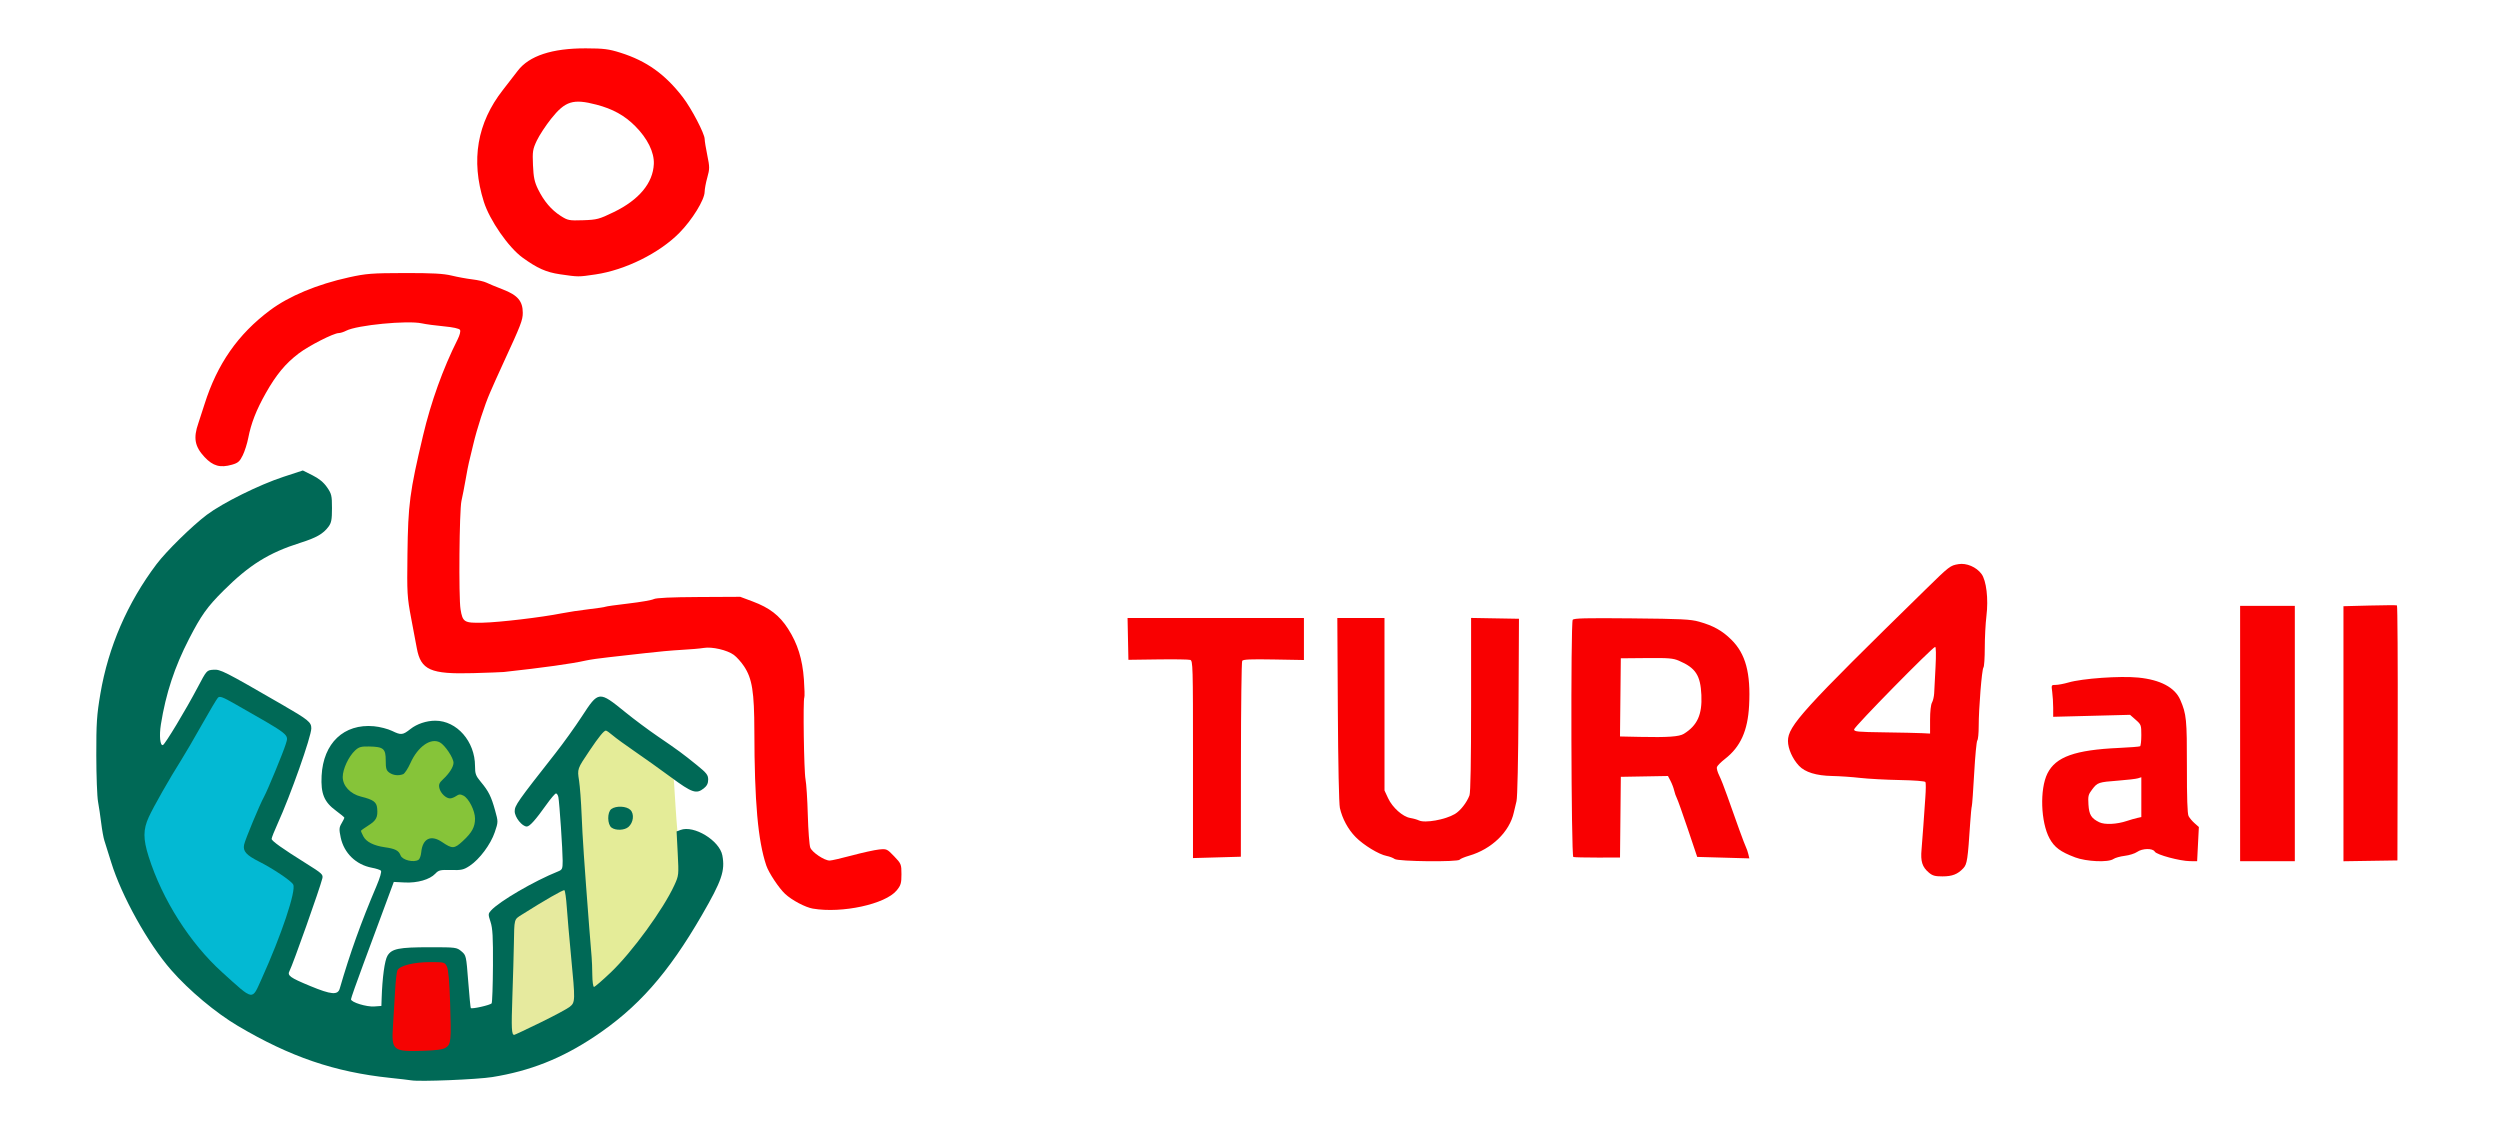
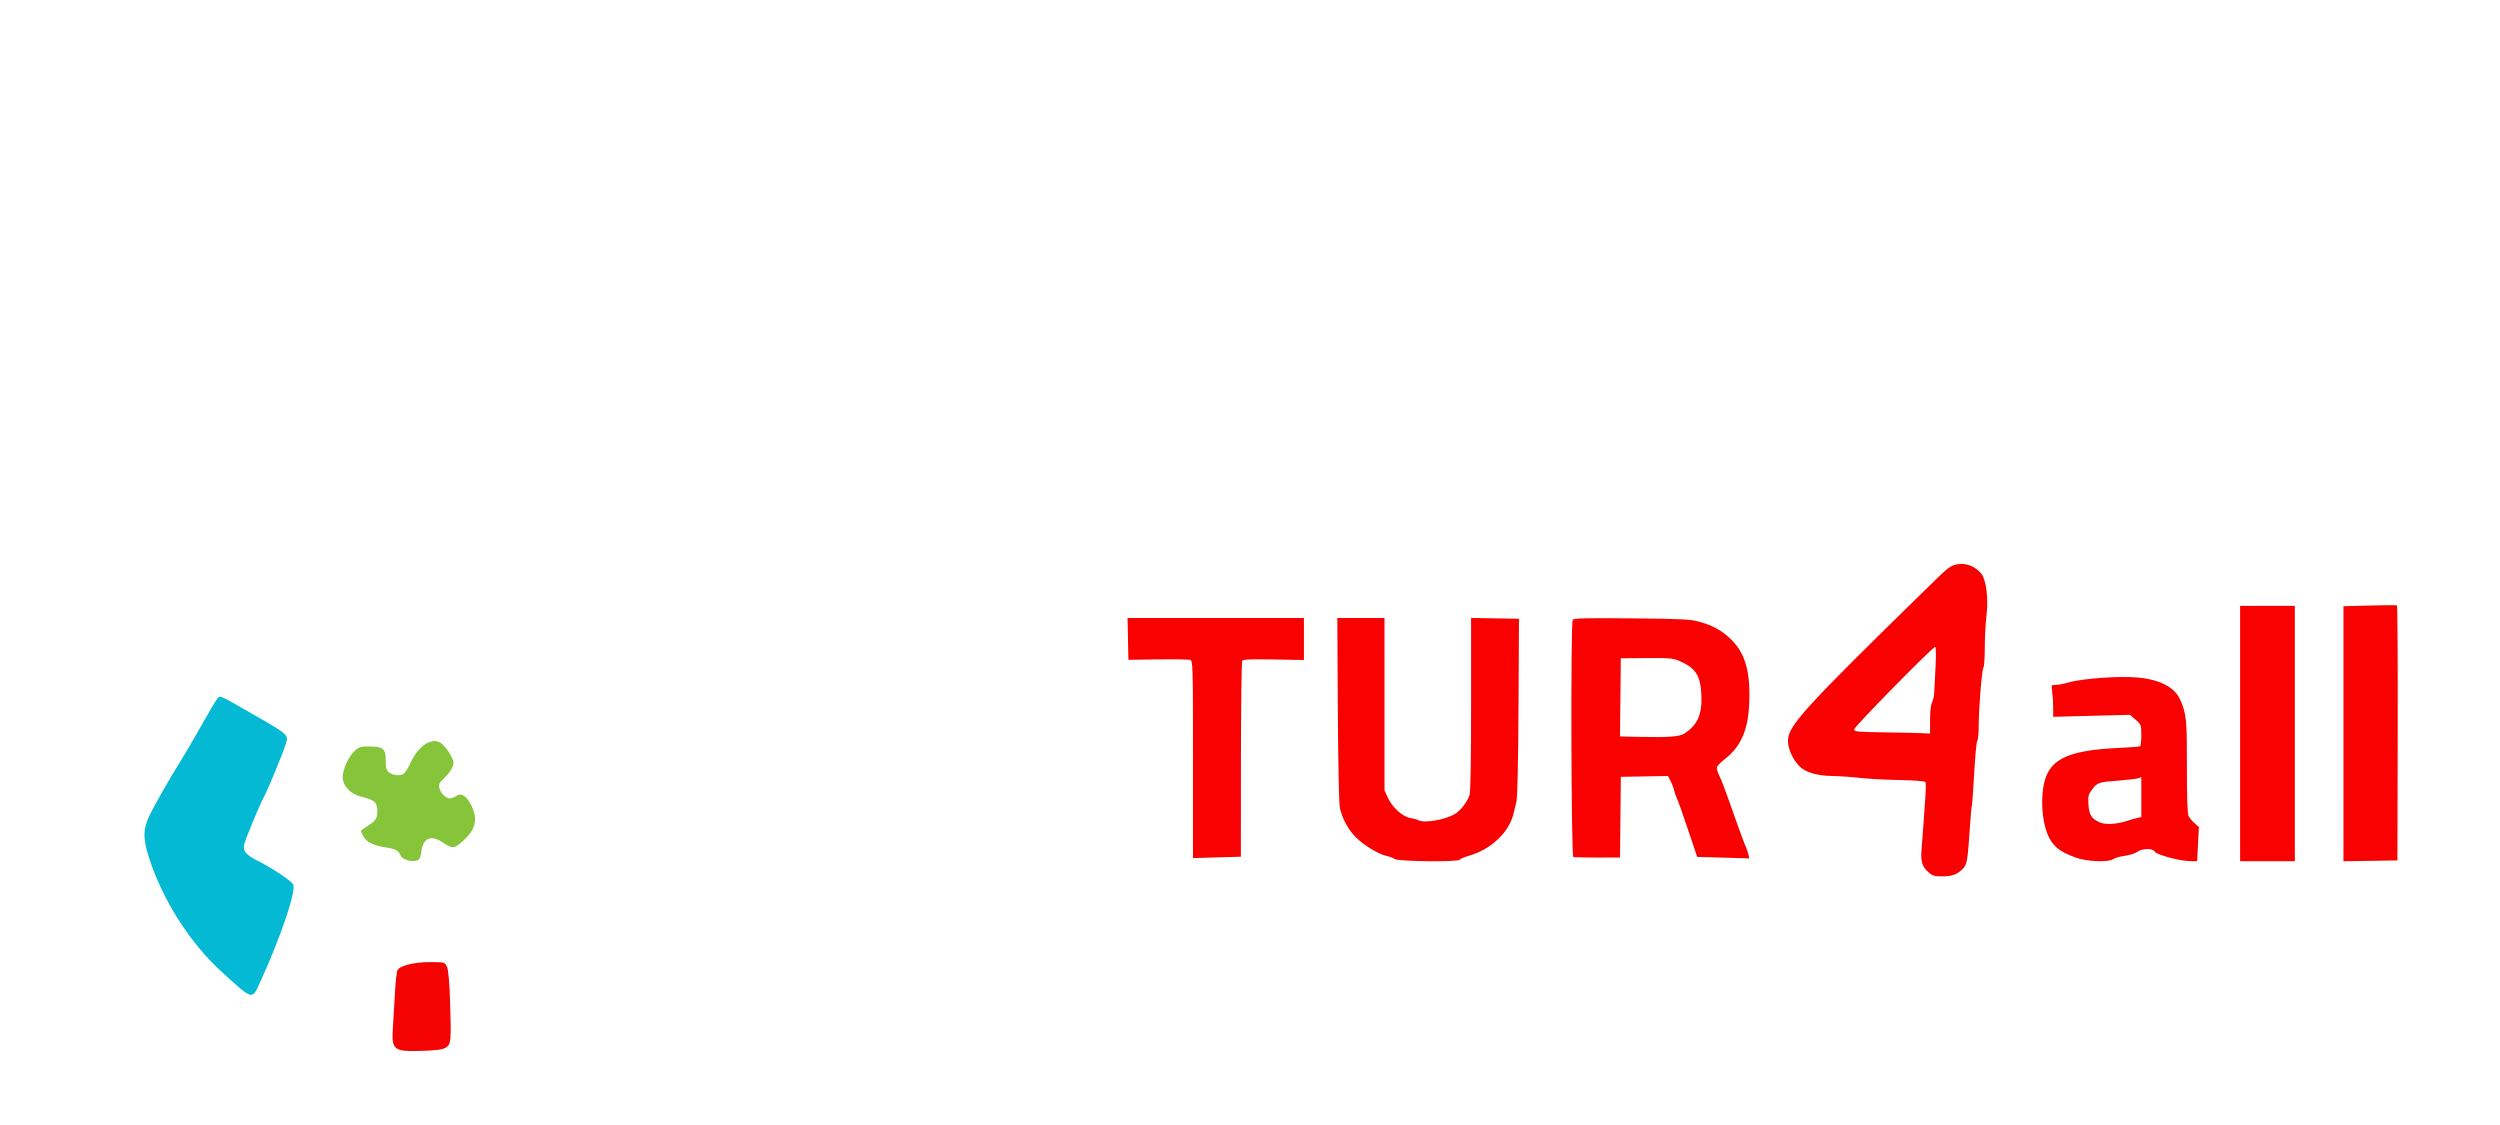
<svg xmlns="http://www.w3.org/2000/svg" xmlns:ns1="http://www.inkscape.org/namespaces/inkscape" xmlns:ns2="http://sodipodi.sourceforge.net/DTD/sodipodi-0.dtd" width="400mm" height="180mm" viewBox="0 0 400 180" id="svg1038" xml:space="preserve" ns1:version="1.2.1 (9c6d41e410, 2022-07-14)" ns2:docname="logo-tur4all.svg">
  <defs id="defs1035" />
  <g ns1:label="Layer 1" ns1:groupmode="layer" id="layer1" transform="translate(-7.718,-122.932)">
    <g id="g353" transform="translate(-3.175,-7.408)">
-       <path style="fill:#ff0000;stroke-width:0.265" d="m 140.971,275.724 c -1.223,-0.207 -3.366,-1.341 -4.46,-2.358 -0.994,-0.926 -2.619,-3.376 -3.01,-4.54 -1.341,-3.988 -1.888,-10.144 -1.911,-21.511 -0.013,-6.286 -0.349,-8.402 -1.648,-10.362 -0.445,-0.672 -1.182,-1.496 -1.637,-1.83 -1.061,-0.779 -3.495,-1.34 -4.825,-1.112 -0.566,0.097 -2.161,0.236 -3.543,0.308 -1.382,0.072 -4.002,0.308 -5.821,0.525 -1.819,0.216 -4.438,0.511 -5.821,0.655 -1.382,0.144 -3.06,0.386 -3.727,0.539 -2.124,0.486 -6.795,1.137 -13.074,1.823 -0.291,0.032 -2.494,0.113 -4.895,0.181 -6.836,0.192 -8.373,-0.49 -9.02,-4.007 -0.107,-0.582 -0.506,-2.704 -0.888,-4.716 -0.654,-3.449 -0.688,-4.036 -0.605,-10.319 0.106,-8.033 0.354,-9.918 2.493,-18.964 1.274,-5.388 3.184,-10.704 5.521,-15.363 0.364,-0.727 0.52,-1.346 0.391,-1.555 -0.132,-0.214 -1.119,-0.43 -2.568,-0.564 -1.295,-0.119 -2.886,-0.334 -3.536,-0.477 -2.291,-0.505 -10.39,0.283 -12.103,1.176 -0.396,0.207 -0.931,0.377 -1.189,0.377 -0.813,0.003 -4.768,2.016 -6.415,3.266 -2.105,1.597 -3.599,3.399 -5.26,6.342 -1.527,2.706 -2.352,4.82 -2.81,7.195 -0.168,0.873 -0.563,2.114 -0.878,2.758 -0.48,0.981 -0.756,1.224 -1.703,1.495 -1.9,0.545 -3.055,0.226 -4.404,-1.215 -1.574,-1.683 -1.825,-3.049 -0.995,-5.42 0.153,-0.437 0.597,-1.806 0.988,-3.043 2.032,-6.436 5.351,-11.194 10.482,-15.028 3.044,-2.274 7.542,-4.148 12.655,-5.272 2.729,-0.6 3.643,-0.67 8.864,-0.681 4.438,-0.009 6.229,0.088 7.541,0.407 0.946,0.23 2.434,0.503 3.307,0.606 0.873,0.103 1.885,0.337 2.249,0.519 0.364,0.182 1.55,0.673 2.636,1.092 2.37,0.913 3.185,1.87 3.185,3.742 0,1.163 -0.304,1.949 -3.038,7.867 -0.538,1.164 -1.133,2.474 -1.323,2.91 -0.19,0.437 -0.582,1.33 -0.872,1.984 -0.852,1.925 -2.098,5.773 -2.699,8.334 -0.307,1.31 -0.622,2.619 -0.699,2.91 -0.077,0.291 -0.307,1.482 -0.509,2.646 -0.203,1.164 -0.504,2.712 -0.671,3.44 -0.341,1.494 -0.461,15.416 -0.149,17.33 0.338,2.077 0.578,2.223 3.542,2.158 2.69,-0.059 9.442,-0.86 12.635,-1.498 1.019,-0.204 2.972,-0.5 4.342,-0.658 1.369,-0.158 2.57,-0.337 2.667,-0.397 0.098,-0.06 1.752,-0.293 3.677,-0.517 1.925,-0.224 3.751,-0.542 4.058,-0.707 0.367,-0.196 2.831,-0.31 7.195,-0.332 l 6.636,-0.033 1.984,0.741 c 2.707,1.011 4.296,2.236 5.664,4.364 1.534,2.387 2.306,4.852 2.541,8.106 0.105,1.465 0.135,2.762 0.066,2.882 -0.227,0.395 -0.061,11.828 0.19,13.096 0.135,0.681 0.301,3.261 0.369,5.735 0.069,2.474 0.247,4.817 0.396,5.206 0.29,0.756 2.258,2.07 3.101,2.07 0.279,0 1.875,-0.367 3.549,-0.815 1.673,-0.448 3.617,-0.877 4.319,-0.953 1.24,-0.134 1.31,-0.103 2.447,1.084 1.13,1.179 1.171,1.28 1.171,2.877 0,1.438 -0.101,1.778 -0.772,2.591 -1.807,2.192 -8.731,3.696 -13.384,2.907 z M 100.489,174.223 c -2.193,-0.319 -3.638,-0.962 -5.986,-2.665 -2.258,-1.638 -5.269,-5.984 -6.201,-8.952 -2.088,-6.648 -1.072,-12.598 3.052,-17.869 0.74,-0.946 1.809,-2.327 2.375,-3.07 1.832,-2.402 5.492,-3.608 10.903,-3.592 2.861,0.008 3.671,0.111 5.542,0.702 4.174,1.319 7.133,3.431 9.971,7.119 1.38,1.793 3.493,5.835 3.494,6.684 2.6e-4,0.312 0.191,1.487 0.423,2.612 0.387,1.873 0.387,2.171 0,3.551 -0.233,0.829 -0.424,1.856 -0.426,2.283 -0.006,1.274 -1.998,4.507 -4.059,6.588 -3.207,3.238 -8.643,5.929 -13.397,6.633 -2.779,0.411 -2.698,0.412 -5.692,-0.023 z m 8.599,-9.942 c 4.053,-1.965 6.282,-4.643 6.418,-7.708 0.082,-1.859 -1.009,-4.077 -2.976,-6.05 -1.71,-1.715 -3.585,-2.752 -6.22,-3.441 -3.723,-0.972 -4.985,-0.577 -7.248,2.272 -0.858,1.08 -1.884,2.647 -2.279,3.482 -0.654,1.382 -0.709,1.735 -0.613,3.934 0.085,1.945 0.244,2.697 0.814,3.857 0.936,1.904 2.12,3.298 3.61,4.251 1.15,0.735 1.351,0.774 3.599,0.7 2.214,-0.073 2.558,-0.164 4.895,-1.297 z" id="path1259" />
-       <path style="fill:#e4ec98;fill-opacity:1;stroke-width:2.4;stroke-linecap:square;stroke-linejoin:round" d="m 119.284,263.404 c -0.228,-2.51 -0.401,-5.653 -0.532,-7.635 -0.132,-1.982 -0.223,-2.804 -2.337,-4.512 -2.114,-1.709 -6.251,-4.304 -8.319,-5.521 -2.069,-1.217 -2.069,-1.054 -3.042,0.487 -0.973,1.541 -2.92,4.461 -3.853,6.489 -0.933,2.028 -0.852,3.164 -0.406,8.68 0.446,5.516 1.257,15.412 1.825,21.455 0.568,6.043 0.892,8.233 2.474,8.03 1.582,-0.203 4.421,-2.799 6.652,-5.192 2.231,-2.393 3.853,-4.583 5.141,-7.219 1.288,-2.636 2.241,-5.719 2.575,-8.198 0.335,-2.479 0.051,-4.355 -0.177,-6.864 z" id="path1353" ns1:path-effect="#path-effect1355" ns1:original-d="m 119.22836,264.03778 c -0.17211,-3.143 -0.34448,-6.2862 -0.51712,-9.42979 -0.091,-0.82106 -0.18225,-1.64236 -0.27377,-2.46392 -4.13676,-2.59552 -8.27362,-5.19119 -12.41083,-7.78719 2.6e-4,0.1625 2.6e-4,0.32474 0,0.4867 -1.94657,2.92052 -3.89333,5.84066 -5.84039,8.76059 0.0814,1.13592 0.1625,2.27153 0.24335,3.40689 0.81145,9.89668 1.62259,19.7927 2.43349,29.68866 0.32474,2.19045 0.6492,4.38055 0.9734,6.57044 2.8394,-2.59552 5.67843,-5.1912 8.51724,-7.78719 1.62263,-2.18993 3.24493,-4.38003 4.86699,-6.57044 0.95341,-3.08223 1.90649,-6.16453 2.85936,-9.24729 -0.28365,-1.87559 -0.56755,-3.75137 -0.85172,-5.62746 z" ns2:nodetypes="ccccccccccccc" />
-       <path style="fill:#006956;fill-opacity:1;stroke-width:0.265" d="m 76.712,303.198 c -0.291,-0.053 -1.839,-0.235 -3.44,-0.403 -8.83,-0.928 -15.945,-3.357 -24.29,-8.291 -3.574,-2.113 -7.85,-5.693 -10.708,-8.965 -3.7,-4.236 -7.93,-11.838 -9.598,-17.251 -0.452,-1.465 -0.939,-3.02 -1.083,-3.457 -0.144,-0.437 -0.37,-1.687 -0.503,-2.778 -0.133,-1.091 -0.362,-2.639 -0.51,-3.44 -0.148,-0.8 -0.273,-4.134 -0.279,-7.408 -0.009,-5.169 0.077,-6.469 0.653,-9.866 1.271,-7.497 4.335,-14.565 8.986,-20.732 1.571,-2.082 5.692,-6.127 8.051,-7.902 2.526,-1.9 8.4,-4.811 12.264,-6.076 l 3.093,-1.013 1.537,0.768 c 1.052,0.526 1.788,1.131 2.331,1.916 0.727,1.05 0.794,1.333 0.794,3.354 0,1.825 -0.096,2.336 -0.553,2.954 -0.848,1.145 -1.938,1.769 -4.505,2.58 -5.055,1.597 -8.179,3.544 -12.328,7.684 -2.591,2.586 -3.525,3.894 -5.479,7.681 -2.314,4.485 -3.719,8.752 -4.508,13.689 -0.288,1.802 -0.127,3.459 0.321,3.31 0.339,-0.113 3.66,-5.623 5.542,-9.194 1.462,-2.774 1.465,-2.778 2.528,-2.858 1.131,-0.085 1.692,0.2 11.038,5.601 4.167,2.409 4.637,2.791 4.637,3.772 0,1.309 -3.34,10.759 -5.4,15.279 -0.522,1.146 -0.95,2.231 -0.95,2.411 0,0.327 1.712,1.546 5.465,3.893 2.631,1.645 2.803,1.804 2.645,2.445 -0.398,1.618 -4.719,13.801 -5.24,14.776 -0.402,0.752 0.035,1.072 3.318,2.431 3.351,1.388 4.399,1.477 4.71,0.404 1.649,-5.684 3.4,-10.569 5.875,-16.392 0.569,-1.339 0.855,-2.334 0.711,-2.477 -0.132,-0.132 -0.781,-0.341 -1.443,-0.465 -2.54,-0.475 -4.466,-2.345 -4.991,-4.846 -0.272,-1.297 -0.254,-1.589 0.14,-2.255 0.249,-0.421 0.452,-0.826 0.452,-0.9 0,-0.074 -0.608,-0.581 -1.351,-1.127 -1.89,-1.388 -2.438,-2.719 -2.295,-5.577 0.263,-5.239 3.573,-8.374 8.377,-7.933 0.929,0.085 2.238,0.423 2.91,0.751 1.43,0.698 1.694,0.67 2.936,-0.313 1.031,-0.816 2.558,-1.325 3.975,-1.325 3.444,0 6.35,3.321 6.35,7.258 0,1.24 0.119,1.563 0.942,2.548 1.228,1.47 1.652,2.32 2.269,4.545 0.508,1.833 0.508,1.836 -0.052,3.493 -0.657,1.944 -2.438,4.333 -4.003,5.368 -0.976,0.645 -1.325,0.724 -3.008,0.678 -1.706,-0.046 -1.967,0.015 -2.504,0.587 -0.886,0.943 -2.871,1.512 -4.911,1.406 l -1.73,-0.089 -1.419,3.836 c -0.78,2.11 -2.321,6.266 -3.423,9.235 -1.103,2.969 -2.005,5.535 -2.005,5.702 0,0.48 2.471,1.244 3.727,1.153 l 1.137,-0.083 0.039,-1.191 c 0.109,-3.361 0.484,-6.103 0.937,-6.847 0.685,-1.126 1.815,-1.352 6.774,-1.354 4.157,-0.001 4.301,0.017 5.05,0.647 0.761,0.64 0.775,0.704 1.092,4.819 0.176,2.294 0.363,4.213 0.414,4.264 0.193,0.193 3.165,-0.485 3.335,-0.76 0.098,-0.158 0.192,-2.867 0.21,-6.019 0.026,-4.585 -0.052,-5.986 -0.387,-7.004 -0.395,-1.199 -0.391,-1.304 0.07,-1.817 1.319,-1.466 6.911,-4.727 10.742,-6.264 0.664,-0.267 0.728,-0.413 0.729,-1.687 0.002,-1.652 -0.516,-9.337 -0.687,-10.192 -0.065,-0.327 -0.236,-0.595 -0.38,-0.595 -0.144,0 -0.826,0.796 -1.516,1.768 -1.747,2.46 -2.699,3.524 -3.155,3.524 -0.756,0 -1.937,-1.488 -1.937,-2.44 0,-0.926 0.437,-1.549 6.527,-9.295 1.241,-1.579 3.133,-4.214 4.203,-5.855 2.705,-4.149 2.718,-4.151 6.998,-0.679 1.382,1.122 3.704,2.851 5.159,3.842 3.225,2.198 3.999,2.767 6.284,4.618 1.537,1.245 1.786,1.566 1.786,2.301 0,0.608 -0.201,1.012 -0.697,1.402 -1.206,0.949 -1.863,0.726 -5.267,-1.785 -1.74,-1.283 -4.354,-3.148 -5.81,-4.144 -1.455,-0.996 -3.037,-2.148 -3.515,-2.562 -0.478,-0.413 -0.963,-0.751 -1.078,-0.751 -0.316,0 -1.113,0.976 -2.594,3.175 -2.004,2.976 -1.993,2.944 -1.699,4.826 0.142,0.911 0.327,3.382 0.41,5.492 0.139,3.519 0.417,7.628 1.217,17.992 0.163,2.11 0.336,4.253 0.385,4.763 0.049,0.509 0.098,1.789 0.108,2.844 0.01,1.055 0.132,1.918 0.27,1.918 0.138,0 1.34,-1.036 2.671,-2.303 3.426,-3.261 8.428,-10.125 10.2,-13.998 0.692,-1.512 0.704,-1.627 0.525,-5.06 l -0.182,-3.513 0.625,-0.237 c 2.139,-0.813 6.25,1.688 6.698,4.075 0.46,2.45 -0.081,4.029 -3.261,9.526 -5.44,9.402 -10.28,14.87 -17.261,19.503 -5.241,3.478 -10.253,5.458 -16.272,6.43 -2.403,0.388 -11.672,0.765 -12.965,0.527 z" id="path1245" />
-       <path style="fill:#006956;fill-opacity:1;stroke-width:0.265" d="m 108.744,262.761 c -0.694,-0.507 -0.713,-2.48 -0.03,-2.98 0.759,-0.555 2.425,-0.473 3.049,0.151 0.643,0.643 0.483,2.018 -0.317,2.717 -0.627,0.548 -2.026,0.606 -2.702,0.112 z" id="path1297" />
      <path style="fill:#86c439;fill-opacity:1;stroke-width:0.265" d="m 77.852,267.911 c 0.191,-0.121 0.388,-0.658 0.437,-1.194 0.205,-2.204 1.535,-2.868 3.322,-1.658 1.66,1.124 1.962,1.112 3.313,-0.133 1.487,-1.371 1.974,-2.261 1.974,-3.612 0,-1.256 -1.005,-3.249 -1.853,-3.675 -0.496,-0.249 -0.732,-0.236 -1.163,0.066 -0.297,0.208 -0.739,0.379 -0.982,0.379 -0.654,0 -1.512,-0.827 -1.705,-1.642 -0.135,-0.571 -0.017,-0.857 0.579,-1.41 1.01,-0.936 1.68,-1.992 1.682,-2.65 0.002,-0.778 -1.371,-2.831 -2.181,-3.261 -1.464,-0.777 -3.527,0.669 -4.706,3.297 -0.4,0.891 -0.928,1.696 -1.174,1.791 -0.744,0.286 -1.577,0.194 -2.197,-0.24 -0.495,-0.347 -0.588,-0.66 -0.588,-1.975 0,-1.878 -0.357,-2.173 -2.678,-2.216 -1.267,-0.023 -1.625,0.079 -2.22,0.634 -1.043,0.971 -1.981,2.984 -1.981,4.251 0,1.412 1.213,2.712 2.926,3.135 1.961,0.484 2.488,0.862 2.583,1.853 0.138,1.433 -0.13,1.961 -1.4,2.758 -0.659,0.414 -1.199,0.806 -1.199,0.873 0,0.067 0.173,0.456 0.385,0.866 0.461,0.891 1.652,1.496 3.451,1.753 1.669,0.238 2.213,0.522 2.512,1.309 0.281,0.74 2.098,1.185 2.861,0.701 z" id="path1295" />
      <path style="fill:#03b9d3;fill-opacity:1;stroke-width:0.265" d="m 52.742,286.984 c 3.187,-7.035 5.574,-14.166 5.061,-15.124 -0.316,-0.59 -3.22,-2.537 -5.51,-3.694 -1.999,-1.01 -2.551,-1.637 -2.346,-2.666 0.159,-0.797 2.498,-6.422 3.194,-7.681 0.562,-1.017 3.084,-7.133 3.476,-8.428 0.48,-1.589 0.833,-1.309 -8.041,-6.368 -2.079,-1.185 -2.526,-1.351 -2.817,-1.046 -0.19,0.2 -1.35,2.149 -2.579,4.332 -1.228,2.183 -2.724,4.743 -3.323,5.689 -1.811,2.858 -4.418,7.445 -5.168,9.094 -0.903,1.984 -0.907,3.474 -0.018,6.289 2.175,6.885 6.613,13.87 11.779,18.537 5.116,4.622 4.712,4.554 6.293,1.065 z" id="path1293" />
-       <path style="fill:#e6ea9e;fill-opacity:1;stroke-width:0.265" d="m 97.318,293.967 c 2.2,-1.074 4.328,-2.214 4.728,-2.533 0.897,-0.714 0.903,-0.94 0.217,-8.081 -0.279,-2.91 -0.588,-6.452 -0.685,-7.871 -0.097,-1.419 -0.269,-2.636 -0.382,-2.706 -0.178,-0.11 -3.181,1.615 -6.823,3.919 -1.247,0.789 -1.19,0.579 -1.259,4.674 -0.025,1.528 -0.133,5.305 -0.24,8.394 -0.178,5.164 -0.131,6.158 0.292,6.158 0.083,0 1.952,-0.879 4.152,-1.953 z" id="path1291" />
      <path style="fill:#f50302;fill-opacity:1;stroke-width:0.265" d="m 82.225,297.957 c 0.832,-0.545 0.881,-1.06 0.686,-7.196 -0.106,-3.326 -0.279,-5.273 -0.51,-5.755 -0.343,-0.713 -0.398,-0.728 -2.706,-0.728 -2.555,0 -4.832,0.564 -5.207,1.29 -0.122,0.236 -0.294,1.739 -0.382,3.34 -0.088,1.601 -0.239,4.128 -0.337,5.616 -0.255,3.886 -0.007,4.094 4.716,3.949 2.26,-0.069 3.271,-0.209 3.74,-0.516 z" id="path1289" />
    </g>
    <path style="fill:#f90001;fill-opacity:1;stroke-width:0.243" d="m 316.337,262.549 c -1.064,-0.895 -1.348,-1.797 -1.17,-3.711 0.084,-0.904 0.215,-2.629 0.292,-3.832 0.077,-1.204 0.216,-3.205 0.31,-4.446 0.094,-1.242 0.103,-2.369 0.019,-2.504 -0.089,-0.144 -1.797,-0.276 -4.143,-0.319 -2.195,-0.04 -5.03,-0.193 -6.301,-0.339 -1.271,-0.147 -3.295,-0.286 -4.499,-0.309 -2.525,-0.05 -4.313,-0.6 -5.283,-1.627 -1.035,-1.096 -1.769,-2.743 -1.769,-3.972 0,-2.409 2.343,-4.989 22.013,-24.236 3.862,-3.779 3.936,-3.836 5.282,-4.062 1.268,-0.213 2.85,0.464 3.666,1.567 0.785,1.062 1.129,3.986 0.793,6.731 -0.145,1.182 -0.264,3.467 -0.264,5.079 -5e-4,1.612 -0.096,3.034 -0.213,3.161 -0.255,0.277 -0.76,6.523 -0.76,9.398 0,1.124 -0.1,2.147 -0.222,2.274 -0.122,0.127 -0.347,2.474 -0.499,5.216 -0.152,2.742 -0.323,5.124 -0.38,5.294 -0.057,0.17 -0.17,1.319 -0.251,2.553 -0.397,6.046 -0.5,6.733 -1.108,7.384 -0.902,0.966 -1.77,1.304 -3.345,1.304 -1.191,0 -1.581,-0.108 -2.169,-0.603 z m 0.193,-24.454 c 0,-1.317 0.122,-2.423 0.303,-2.74 0.167,-0.292 0.326,-0.969 0.353,-1.504 0.028,-0.535 0.125,-2.423 0.217,-4.195 0.101,-1.947 0.077,-3.222 -0.059,-3.222 -0.406,0 -12.972,12.793 -12.972,13.206 0,0.357 0.528,0.409 4.802,0.467 2.641,0.036 5.377,0.095 6.079,0.131 l 1.277,0.065 z m -85.667,22.278 c -0.241,-0.183 -0.819,-0.404 -1.285,-0.491 -1.235,-0.232 -3.703,-1.736 -4.971,-3.031 -1.201,-1.226 -2.12,-2.928 -2.507,-4.641 -0.147,-0.65 -0.28,-7.04 -0.329,-15.745 l -0.082,-14.651 h 3.773 3.773 l 0.002,13.8 0.002,13.8 0.572,1.229 c 0.696,1.496 2.341,2.966 3.535,3.162 0.48,0.079 1.105,0.256 1.39,0.394 0.967,0.469 4.207,-0.106 5.757,-1.02 0.883,-0.521 1.908,-1.829 2.343,-2.99 0.169,-0.451 0.257,-5.407 0.257,-14.535 v -13.851 l 3.83,0.067 3.83,0.067 -0.073,14.102 c -0.044,8.487 -0.171,14.49 -0.32,15.076 -0.136,0.536 -0.331,1.357 -0.434,1.825 -0.68,3.09 -3.546,5.858 -7.148,6.905 -0.749,0.218 -1.428,0.504 -1.51,0.636 -0.246,0.397 -9.871,0.298 -10.406,-0.108 z m 108.844,-0.275 c -2.316,-0.874 -3.287,-1.595 -4.063,-3.02 -1.413,-2.596 -1.585,-7.888 -0.338,-10.389 1.333,-2.674 4.413,-3.772 11.483,-4.091 1.731,-0.078 3.235,-0.197 3.343,-0.264 0.108,-0.067 0.197,-0.87 0.197,-1.784 0,-1.614 -0.027,-1.686 -0.902,-2.455 l -0.902,-0.792 -6.149,0.158 -6.149,0.158 v -1.424 c 0,-0.783 -0.07,-1.932 -0.155,-2.552 -0.153,-1.12 -0.149,-1.128 0.555,-1.128 0.39,0 1.308,-0.173 2.039,-0.385 2.246,-0.651 8.24,-1.074 11.171,-0.788 3.536,0.345 5.867,1.583 6.728,3.574 0.984,2.273 1.067,3.111 1.057,10.676 -0.007,4.982 0.079,7.536 0.264,7.903 0.15,0.298 0.583,0.815 0.962,1.149 l 0.688,0.608 -0.139,2.736 -0.139,2.736 -1.121,-0.009 c -1.627,-0.013 -5.376,-1.023 -5.655,-1.523 -0.322,-0.574 -1.984,-0.545 -2.831,0.05 -0.362,0.255 -1.251,0.534 -1.974,0.621 -0.724,0.087 -1.541,0.317 -1.817,0.51 -0.82,0.575 -4.319,0.42 -6.153,-0.272 z m 8.313,-5.815 c 0.535,-0.179 1.274,-0.392 1.641,-0.474 l 0.669,-0.149 v -3.185 -3.185 l -0.547,0.171 c -0.301,0.094 -1.712,0.26 -3.135,0.368 -3.188,0.243 -3.327,0.29 -4.181,1.409 -0.621,0.813 -0.681,1.056 -0.597,2.41 0.102,1.65 0.444,2.211 1.731,2.841 0.871,0.427 2.791,0.337 4.42,-0.207 z m 18.116,-13.988 v -20.426 h 4.377 4.377 v 20.426 20.426 h -4.377 -4.377 z m 16.535,0.034 v -20.403 l 4.195,-0.109 c 2.307,-0.06 4.27,-0.07 4.363,-0.022 0.093,0.048 0.147,9.248 0.122,20.446 l -0.047,20.359 -4.316,0.066 -4.316,0.066 z m -184.074,4.111 c 0,-15.093 -0.019,-15.79 -0.446,-15.925 -0.245,-0.078 -2.571,-0.113 -5.167,-0.077 l -4.721,0.064 -0.068,-3.343 -0.068,-3.343 h 14.11 14.11 v 3.359 3.359 l -4.844,-0.085 c -3.704,-0.065 -4.888,-0.013 -5.033,0.221 -0.104,0.168 -0.195,7.288 -0.202,15.822 l -0.013,15.516 -3.83,0.108 -3.83,0.108 v -15.783 z m 60.852,15.613 c -0.344,-0.115 -0.439,-37.415 -0.096,-37.95 0.165,-0.258 1.995,-0.303 9.421,-0.233 8.004,0.076 9.424,0.145 10.797,0.531 2.283,0.641 3.687,1.424 5.16,2.876 2.29,2.26 3.12,5.341 2.842,10.556 -0.214,4.021 -1.378,6.597 -3.847,8.516 -0.658,0.512 -1.246,1.105 -1.306,1.318 -0.06,0.213 0.106,0.815 0.369,1.337 0.263,0.522 0.841,1.989 1.284,3.26 1.391,3.987 2.775,7.779 2.998,8.214 0.118,0.23 0.288,0.728 0.379,1.106 l 0.165,0.688 -4.172,-0.118 -4.172,-0.118 -1.5,-4.46 c -0.825,-2.453 -1.618,-4.679 -1.761,-4.947 -0.143,-0.267 -0.334,-0.815 -0.424,-1.216 -0.09,-0.401 -0.35,-1.088 -0.578,-1.526 l -0.415,-0.796 -3.771,0.067 -3.771,0.067 -0.065,6.457 -0.065,6.457 -3.59,0.005 c -1.974,0.002 -3.72,-0.039 -3.879,-0.092 z m 17.673,-19.704 c 2.17,-1.34 2.959,-3.08 2.817,-6.21 -0.143,-3.16 -0.917,-4.343 -3.589,-5.488 -0.943,-0.404 -1.634,-0.461 -5.195,-0.429 l -4.108,0.037 -0.065,6.254 -0.065,6.254 3.226,0.068 c 4.427,0.093 6.246,-0.034 6.979,-0.487 z" id="path1273" />
  </g>
</svg>